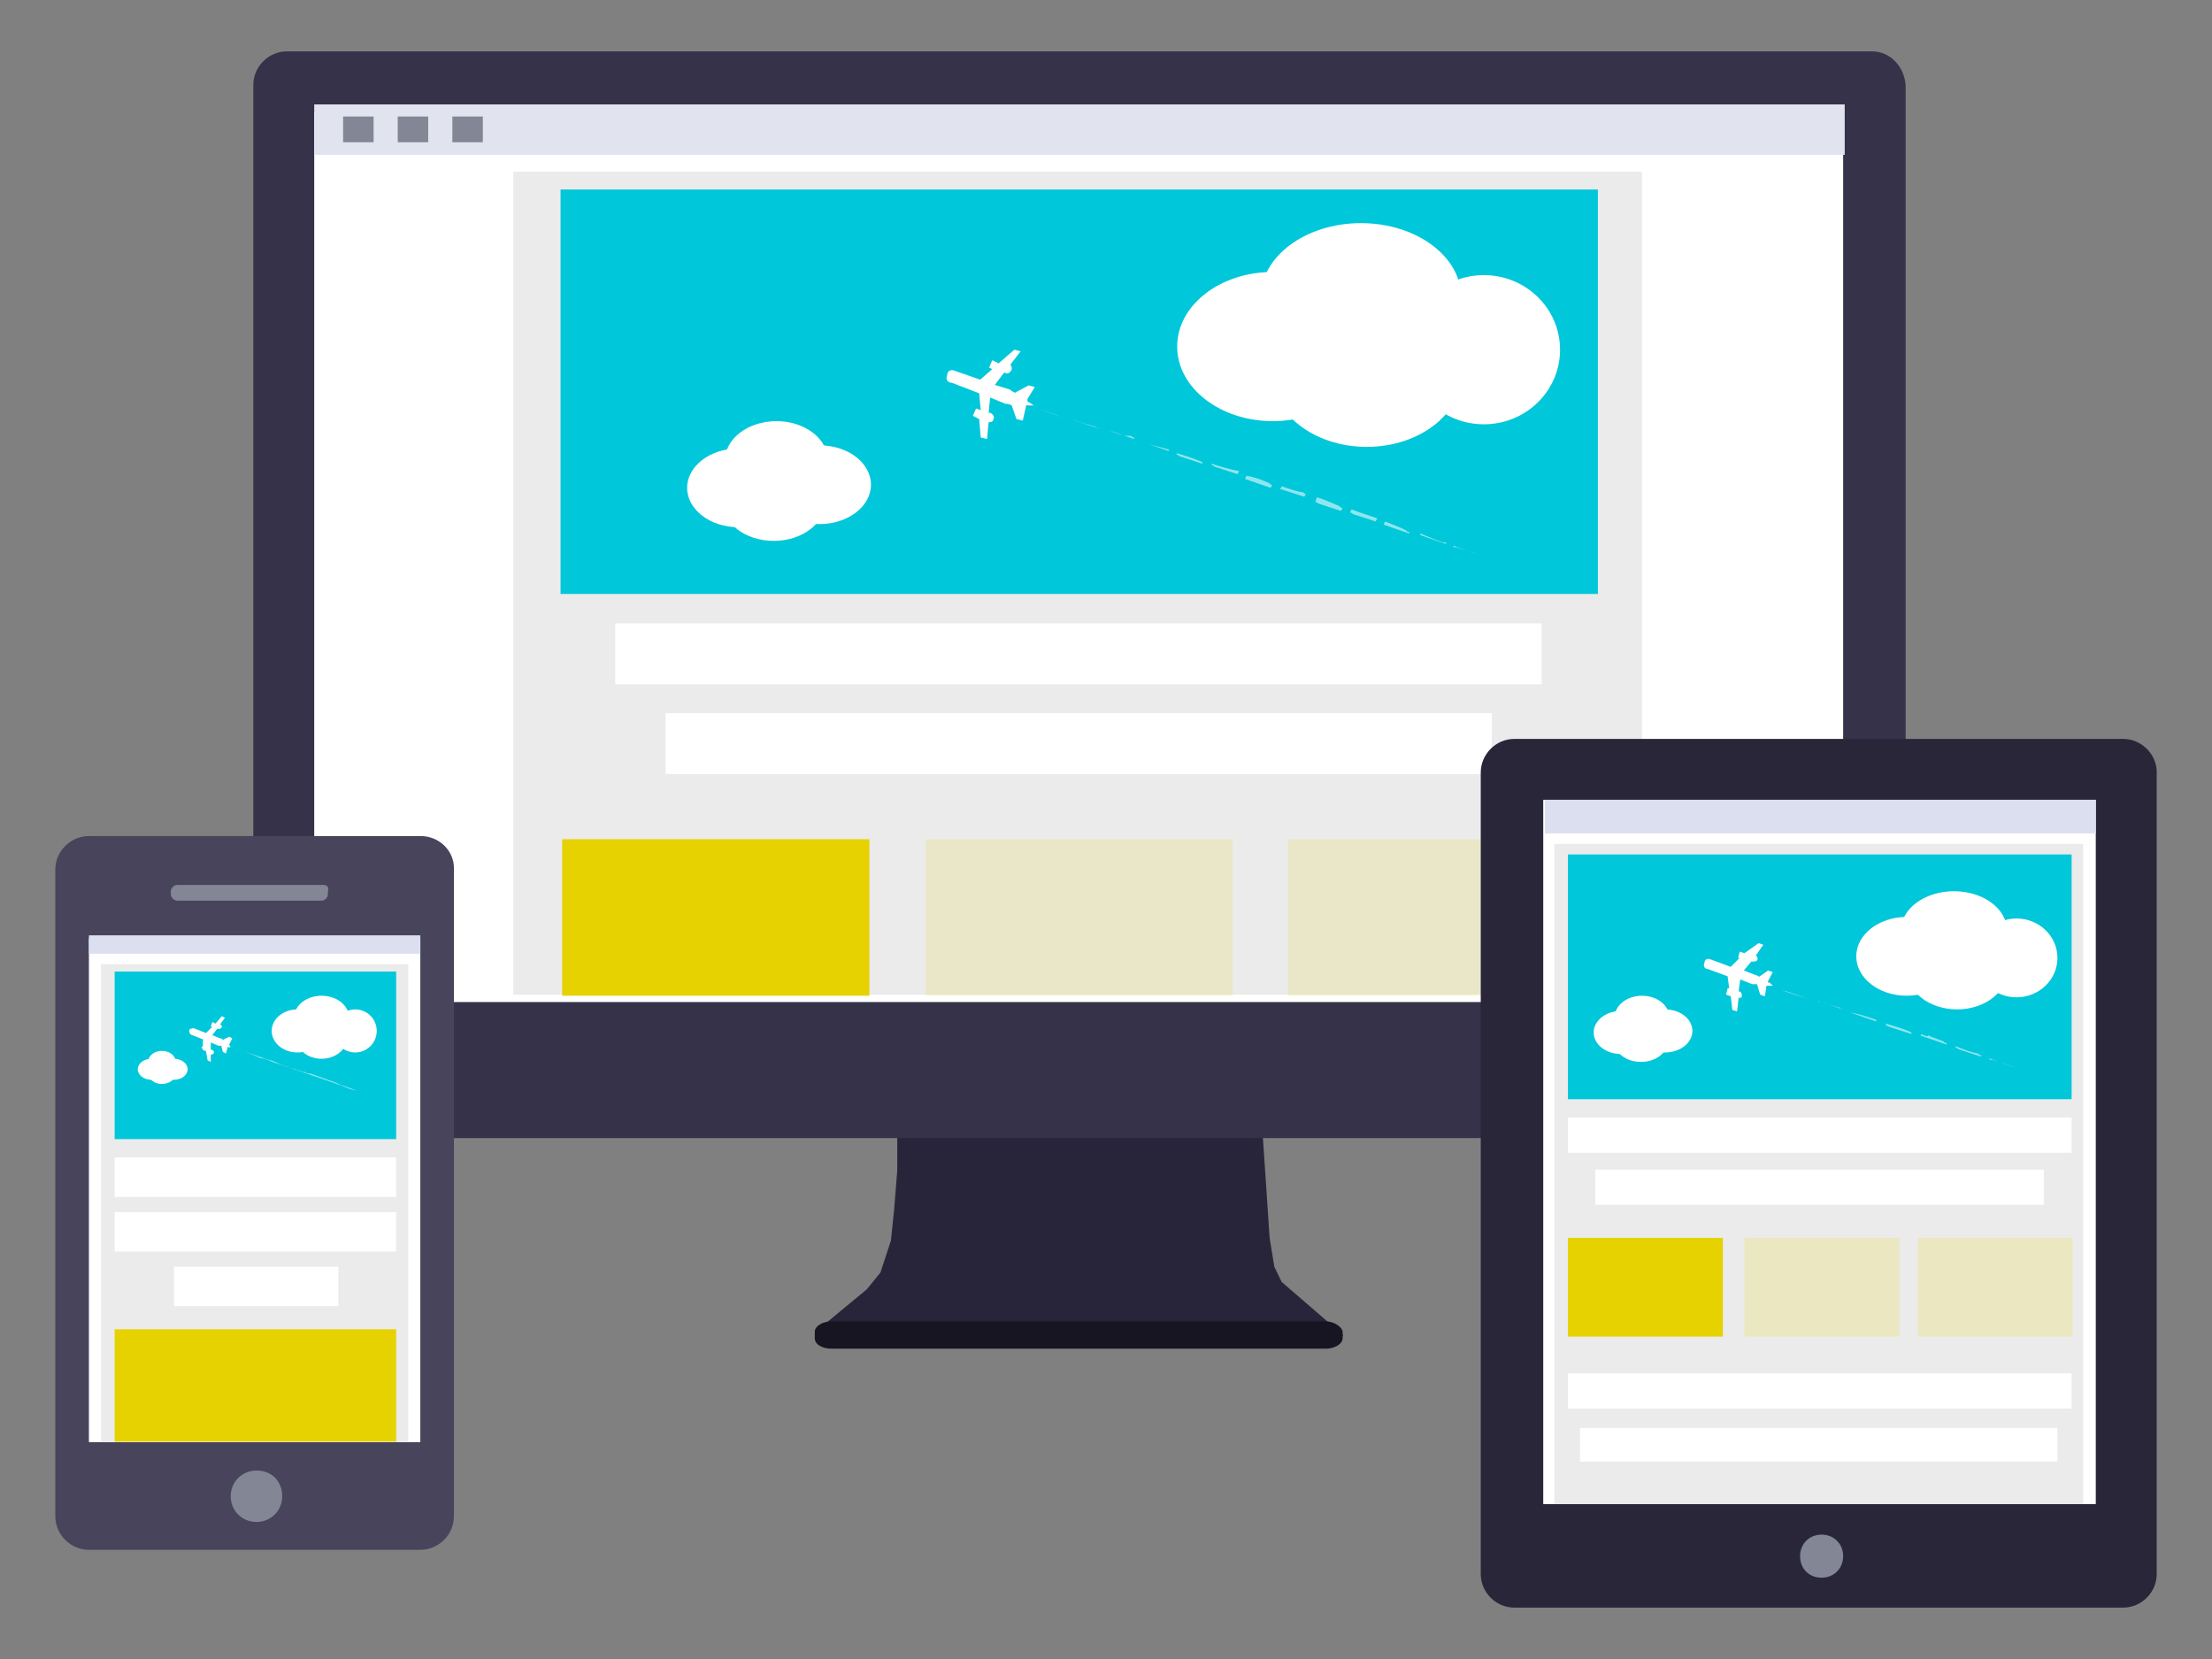
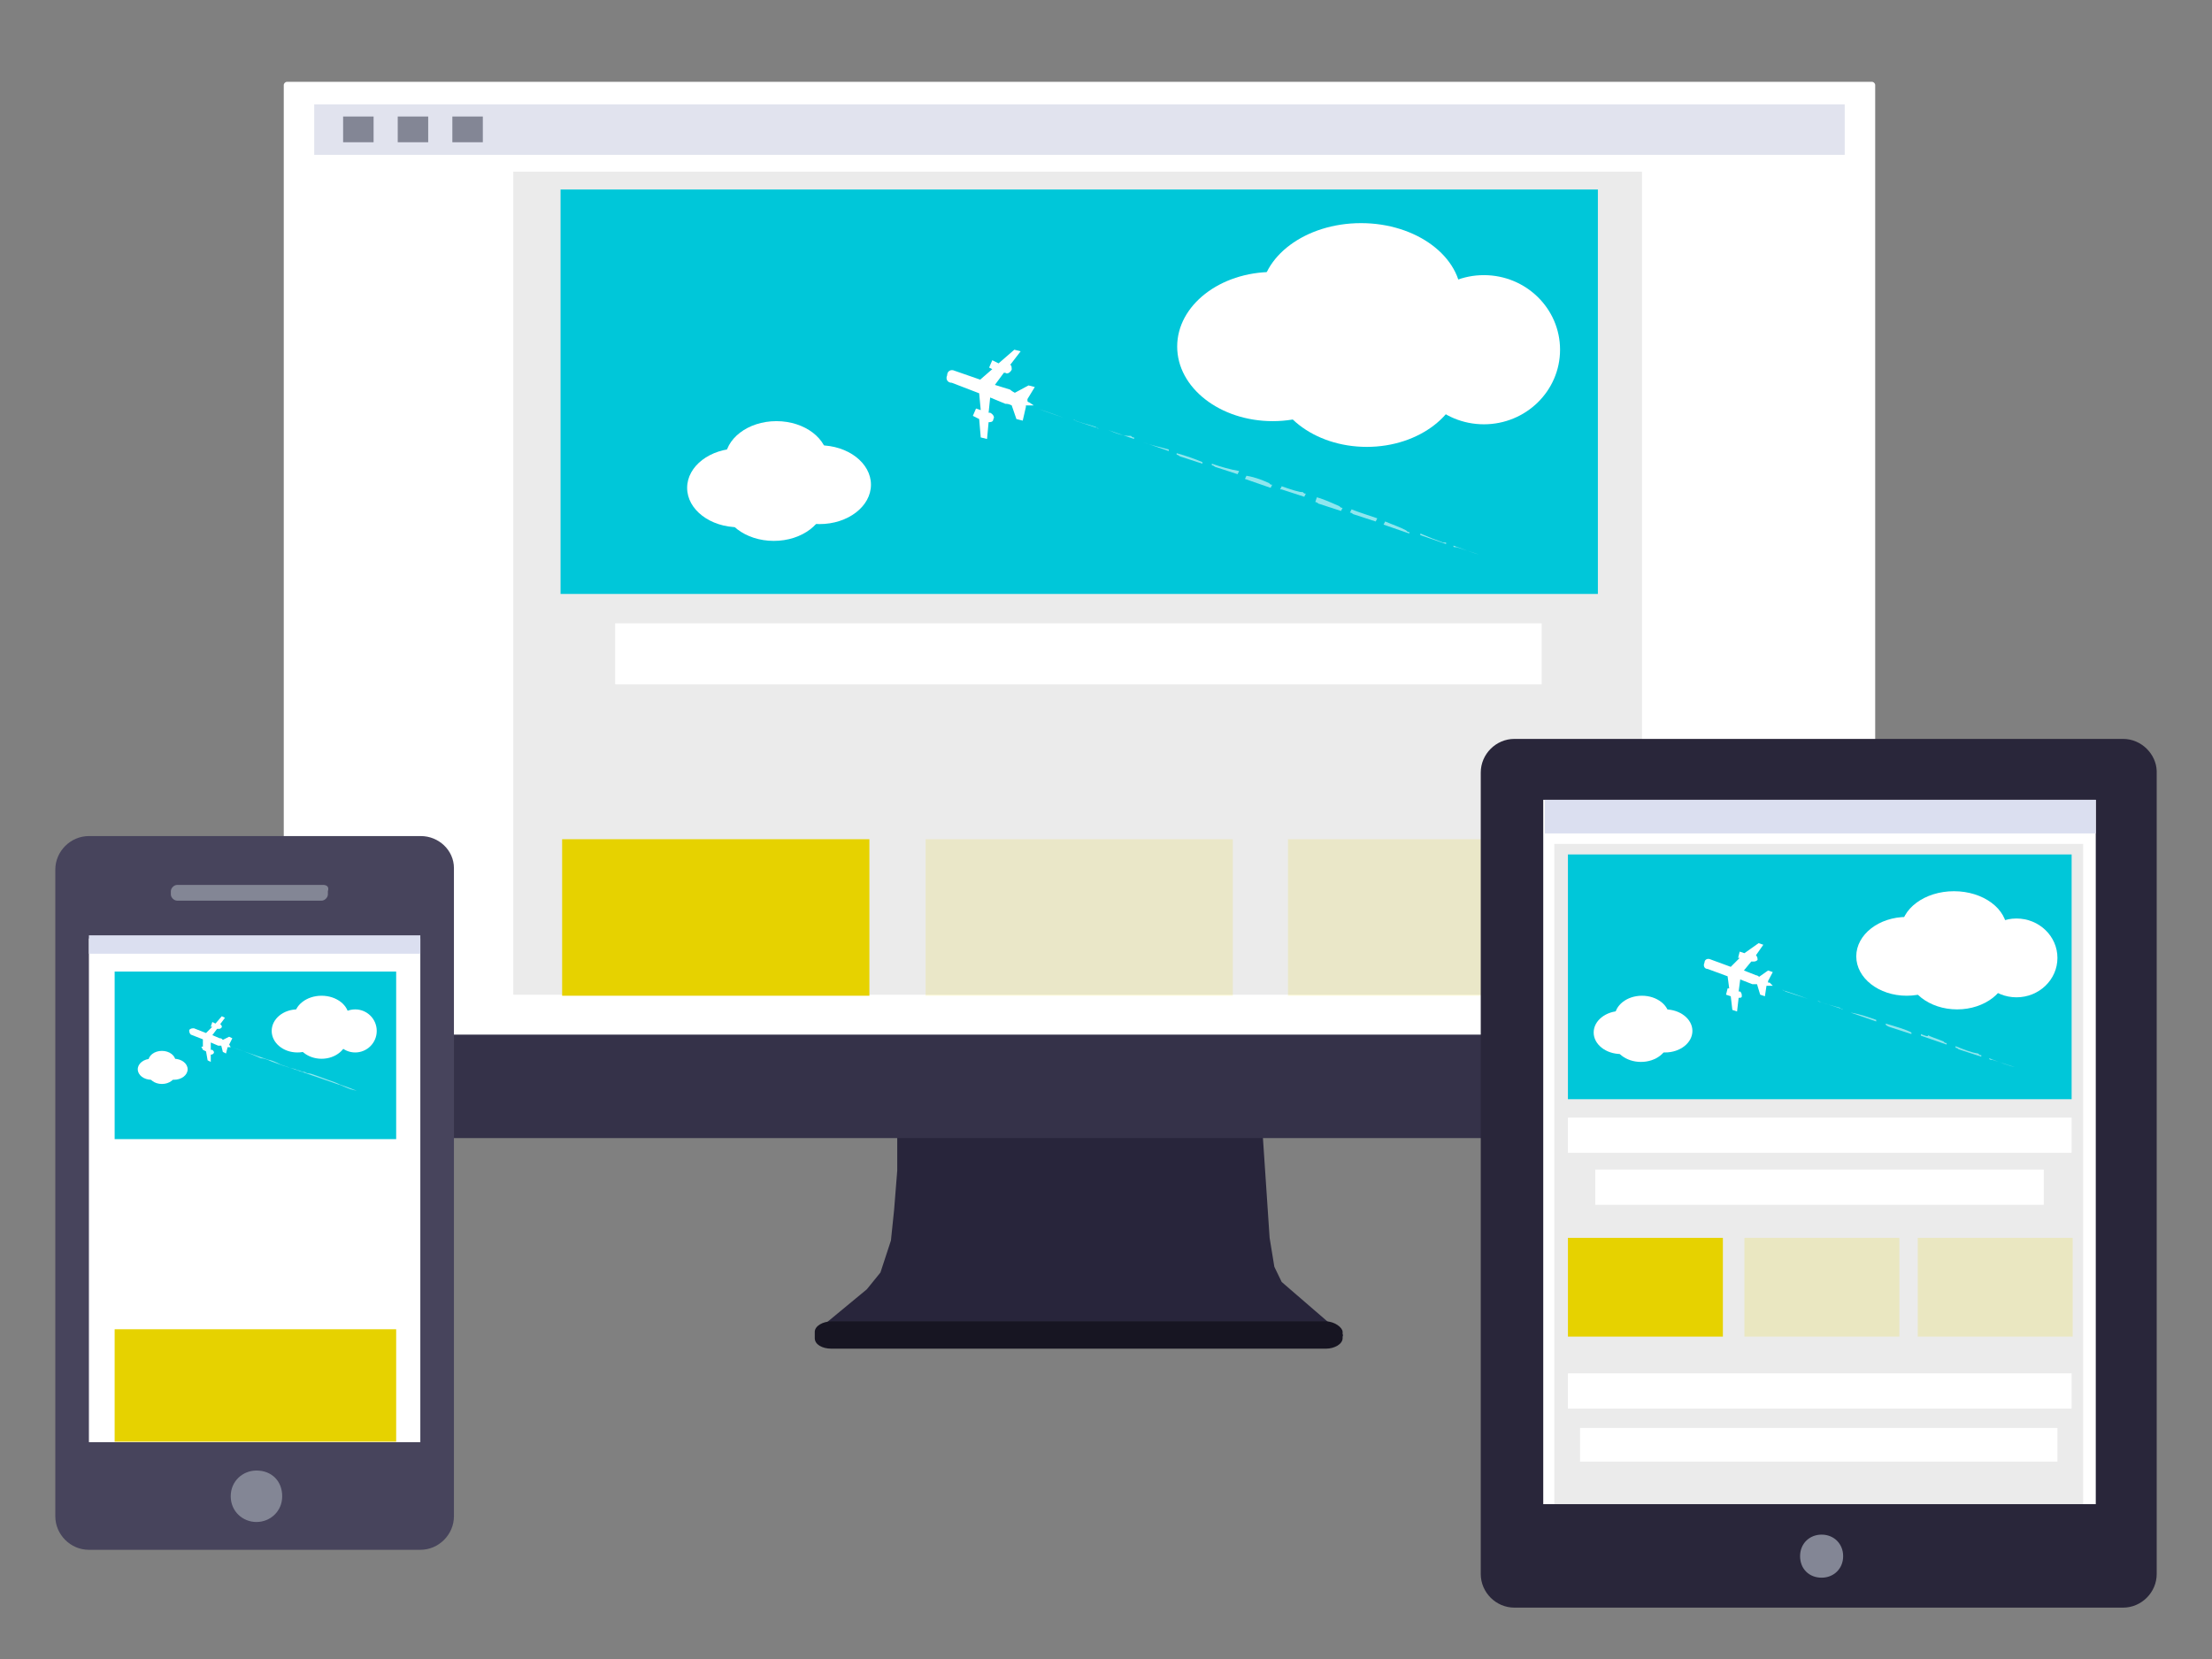
<svg xmlns="http://www.w3.org/2000/svg" version="1.1" id="Layer_1" x="0px" y="0px" width="200px" height="150px" viewBox="105 80 200 150" enable-background="new 105 80 200 150" xml:space="preserve">
  <rect x="105" y="80" width="200" height="150" fill="#808080" stroke="none" />
  <g>
    <g>
      <path fill="#28253B" d="M220.885,195.911l-0.664-1.376l-0.427-2.613l-0.665-9.925h-33.004v3.847l-0.285,3.562l-0.285,2.755    l-0.95,2.897l-1.234,1.52l-2.47,2.042l-2.185,1.805l0.143,0.95l0.807,0.285h45.399l0.95-0.144l0.427-0.807L220.885,195.911z" />
      <path fill="#171522" d="M224.874,199.474h-44.687c-0.808,0-1.519,0.427-1.519,0.949v0.57c0,0.568,0.664,0.949,1.519,0.949h44.687    c0.808,0,1.52-0.427,1.52-0.949v-0.57C226.394,200.043,225.682,199.474,224.874,199.474" />
      <path fill="#353249" d="M275.212,169.08H129.945c-1.092,0-1.947,0.808-1.947,1.948v9.926c0,1.092,0.808,1.947,1.947,1.947h145.267    c1.092,0,1.947-0.807,1.947-1.947v-9.926C277.159,170.078,276.304,169.08,275.212,169.08" />
      <path fill="#FFFFFF" d="M130.942,173.354c-0.143,0-0.285-0.143-0.285-0.285V87.685c0-0.143,0.143-0.286,0.285-0.286h143.32    c0.143,0,0.285,0.143,0.285,0.286v85.574c0,0.143-0.143,0.285-0.285,0.285h-143.32V173.354z" />
    </g>
-     <path fill="#353249" d="M271.65,90.155V170.6H133.411V90.155H271.65 M274.262,84.646h-143.32c-1.662,0-3.039,1.377-3.039,3.039   v85.574c0,1.662,1.377,3.039,3.039,3.039h143.32c1.662,0,3.039-1.377,3.039-3.039V87.685   C277.159,86.023,275.924,84.646,274.262,84.646z" />
    <g>
      <path fill="#EBEBEB" d="M151.409,95.521h102.053v74.414H151.409V95.521z" />
      <path fill="#00C7D9" d="M155.684,97.136h93.79v36.566h-93.79V97.136z" />
      <g>
        <path fill="#FFFFFF" d="M160.622,136.361h83.769v5.509h-83.769V136.361z" />
-         <path fill="#FFFFFF" d="M165.181,144.481h74.7v5.509h-74.7V144.481z" />
      </g>
      <path fill="#47445C" d="M113.039,218.468c-0.808,0-1.662-0.664-1.662-1.661V158.49c0-0.807,0.664-1.662,1.662-1.662h29.965    c0.807,0,1.663,0.665,1.663,1.662v58.458c0,0.807-0.665,1.662-1.663,1.662h-29.965V218.468z" />
    </g>
    <path fill="#47445C" d="M143.051,158.348c0.143,0,0.286,0.143,0.286,0.285v58.459c0,0.142-0.143,0.285-0.286,0.285h-30.012   c-0.143,0-0.285-0.144-0.285-0.285V158.49c0-0.143,0.142-0.285,0.285-0.285h29.965 M143.051,155.594h-30.012   c-1.662,0-3.039,1.377-3.039,3.038v58.459c0,1.662,1.377,3.037,3.039,3.037h29.965c1.663,0,3.039-1.375,3.039-3.037v-58.602   C146.043,156.876,144.667,155.594,143.051,155.594z" />
    <path fill="#FFFFFF" d="M113.039,164.854h29.965v45.541h-29.965V164.854z" />
    <g>
      <path fill="#838695" d="M134.219,160.01h-13.202c-0.285,0-0.57,0.286-0.57,0.57v0.285c0,0.285,0.285,0.569,0.57,0.569h13.059    c0.285,0,0.57-0.284,0.57-0.569v-0.285C134.788,160.152,134.504,160.01,134.219,160.01" />
      <path fill="#838695" d="M128.188,212.96c-1.235,0-2.327,0.95-2.327,2.326c0,1.377,1.093,2.327,2.327,2.327s2.327-0.95,2.327-2.327    C130.515,213.91,129.564,212.96,128.188,212.96" />
    </g>
    <g opacity="0.561" enable-background="new    ">
      <path fill="#FFFFFF" d="M198.898,116.986l2.326,0.807C199.705,117.223,198.898,116.986,198.898,116.986 M202.032,117.936    c0,0,0.143,0,0.285,0.143l2.042,0.665c-0.143,0-0.143,0-0.285-0.143C203.409,118.363,202.602,118.22,202.032,117.936     M205.214,118.885l2.326,0.808v-0.143c-0.142,0-0.142,0-0.285-0.143C206.591,119.455,205.879,119.169,205.214,118.885     M208.349,119.978l2.326,0.807v-0.143C209.867,120.405,209.061,120.262,208.349,119.978 M211.388,120.975v0.143    c0,0,0.142,0,0.286,0.143l2.041,0.665v-0.143C213.049,121.497,212.242,121.212,211.388,120.975 M214.568,121.924v0.143    c0,0,0.144,0,0.286,0.142l2.042,0.665l0.143-0.285C216.231,122.447,215.376,122.209,214.568,121.924 M217.703,123.017    l-0.143,0.285l2.326,0.808l0.143-0.285c-0.143,0-0.143,0-0.285-0.143C219.224,123.444,218.559,123.159,217.703,123.017     M220.885,123.967l-0.143,0.285h0.143l0,0l2.042,0.665l0.143-0.286c-0.143,0-0.143,0-0.284-0.143    C222.548,124.536,221.692,124.251,220.885,123.967 M224.066,124.964l-0.143,0.427c0,0,0.143,0,0.285,0.143l2.043,0.665    l0.142-0.285c-0.142,0-0.142,0-0.285-0.143C225.159,125.343,224.446,125.059,224.066,124.964 M227.201,126.056l-0.143,0.286    c0,0,0.143,0,0.285,0.143l2.042,0.665l0.143-0.285C228.721,126.578,227.913,126.341,227.201,126.056 M230.24,127.148l-0.143,0.285    l2.326,0.808v-0.142c-0.143,0-0.143,0-0.285-0.143C231.617,127.671,230.905,127.433,230.24,127.148 M233.422,128.24v0.143    l2.326,0.808v-0.143c0,0,0,0-0.143,0h-0.142C234.799,128.81,234.087,128.525,233.422,128.24 M236.414,129.333    c0,0.143,0,0.143,0.285,0.143l2.042,0.665C238.36,130.045,237.554,129.76,236.414,129.333" />
    </g>
    <g enable-background="new    ">
      <g>
        <g>
          <ellipse fill="#FFFFFF" cx="175.201" cy="121.64" rx="4.655" ry="3.562" />
          <ellipse fill="#FFFFFF" cx="179.096" cy="123.824" rx="4.653" ry="3.562" />
          <ellipse fill="#FFFFFF" cx="171.782" cy="124.109" rx="4.654" ry="3.562" />
          <ellipse fill="#FFFFFF" cx="174.963" cy="125.343" rx="4.655" ry="3.562" />
          <ellipse fill="#FFFFFF" cx="228.056" cy="106.918" rx="9.07" ry="6.743" />
          <ellipse fill="#FFFFFF" cx="239.168" cy="111.62" rx="6.886" ry="6.743" />
          <ellipse fill="#FFFFFF" cx="220.078" cy="111.334" rx="8.642" ry="6.744" />
          <ellipse fill="#FFFFFF" cx="228.578" cy="113.662" rx="8.643" ry="6.743" />
        </g>
        <path fill="#E6D200" d="M155.826,155.879h27.781v14.151h-27.781V155.879L155.826,155.879z" />
      </g>
      <g opacity="0.149">
        <path fill="#E6D200" d="M188.688,155.879h27.78v14.151h-27.78V155.879z" />
      </g>
      <g opacity="0.149">
        <path fill="#E6D200" d="M221.454,155.879h27.781v14.151h-27.781V155.879L221.454,155.879z" />
      </g>
      <g>
-         <path fill="#EBEBEB" d="M114.131,167.182h27.78v43.167h-27.78V167.182z" />
        <path fill="#00C7D9" d="M115.366,167.846h25.454v15.149h-25.454V167.846z" />
      </g>
      <g opacity="0.561">
        <path fill="#FFFFFF" d="M126.098,174.731l3.182,1.092c0.142,0,0.569,0.143,1.092,0.428l5.224,1.805     c0.143,0,0.664,0.285,1.092,0.427l0.57,0.143c0,0-0.665-0.285-1.52-0.569c-0.285-0.143-0.665-0.286-1.092-0.427     c-0.807-0.285-1.519-0.57-1.663-0.57c0,0-0.285,0-0.427-0.143h-0.142c-0.143,0-0.285-0.143-0.428-0.143l0,0     c-0.142,0-0.285-0.143-0.427-0.143c-0.665-0.143-1.377-0.427-2.042-0.665c-0.286-0.143-0.665-0.284-0.95-0.284     C127.095,175.017,126.098,174.731,126.098,174.731" />
      </g>
      <g>
        <g>
          <ellipse fill="#FFFFFF" cx="119.64" cy="175.966" rx="1.234" ry="0.95" />
          <ellipse fill="#FFFFFF" cx="120.731" cy="176.679" rx="1.235" ry="0.95" />
          <ellipse fill="#FFFFFF" cx="118.69" cy="176.679" rx="1.234" ry="0.95" />
          <ellipse fill="#FFFFFF" cx="119.64" cy="177.058" rx="1.234" ry="0.95" />
          <ellipse fill="#FFFFFF" cx="134.076" cy="171.977" rx="2.47" ry="1.947" />
          <ellipse fill="#FFFFFF" cx="137.116" cy="173.212" rx="1.947" ry="1.947" />
          <ellipse fill="#FFFFFF" cx="131.892" cy="173.212" rx="2.327" ry="1.947" />
          <ellipse fill="#FFFFFF" cx="134.076" cy="173.782" rx="2.327" ry="1.947" />
        </g>
        <path fill="#E6D200" d="M115.366,200.186h25.454v10.163h-25.454V200.186z" />
      </g>
      <path fill="#E1E3EE" d="M271.792,89.442H133.411v4.56h138.382L271.792,89.442" />
      <g>
        <path fill="#838695" d="M138.778,90.535h-2.755v2.326h2.755V90.535" />
        <path fill="#838695" d="M143.716,90.535h-2.754v2.326h2.754V90.535" />
        <path fill="#838695" d="M148.655,90.535H145.9v2.326h2.755V90.535" />
      </g>
      <g>
        <path fill="#DBDFF0" d="M113.039,164.568h29.965v1.663h-29.965V164.568z" />
        <g>
          <path fill="#FFFFFF" d="M115.366,184.657h25.454v3.562h-25.454V184.657z" />
          <path fill="#FFFFFF" d="M115.366,189.596h25.454v3.562h-25.454V189.596z" />
        </g>
      </g>
    </g>
    <g>
      <path fill="#FFFFFF" d="M120.731,194.534h14.864v3.562h-14.864V194.534z" />
-       <path fill="#FFFFFF" d="M241.922,222.458c-0.143,0-0.284-0.143-0.284-0.285v-72.468c0-0.143,0.142-0.285,0.284-0.285h55.039    c0.143,0,0.286,0.142,0.286,0.285v72.468c0,0.143-0.144,0.285-0.286,0.285H241.922" />
+       <path fill="#FFFFFF" d="M241.922,222.458c-0.143,0-0.284-0.143-0.284-0.285v-72.468h55.039    c0.143,0,0.286,0.142,0.286,0.285v72.468c0,0.143-0.144,0.285-0.286,0.285H241.922" />
    </g>
    <path fill="#29263A" d="M294.492,152.317v67.386h-49.958v-67.386H294.492 M296.961,146.809h-55.039   c-1.661,0-3.038,1.376-3.038,3.039v72.468c0,1.662,1.377,3.039,3.038,3.039h55.039c1.662,0,3.039-1.377,3.039-3.039v-72.61   C299.953,148.185,298.623,146.809,296.961,146.809z" />
    <g>
      <path fill="#EBEBEB" d="M245.531,156.306h47.821v63.018h-47.821V156.306z" />
      <path fill="#00C7D9" d="M246.766,157.256h45.542v22.13h-45.542V157.256z" />
      <g>
        <path fill="#FFFFFF" d="M246.766,181.047h45.542v3.183h-45.542V181.047z" />
        <path fill="#FFFFFF" d="M249.235,185.748h40.556v3.183h-40.556V185.748z" />
        <path fill="#FFFFFF" d="M246.766,204.174h45.542v3.183h-45.542V204.174z" />
        <path fill="#FFFFFF" d="M247.858,209.113h43.167v3.038h-43.167V209.113L247.858,209.113z" />
      </g>
    </g>
    <g opacity="0.561">
      <path fill="#FFFFFF" d="M266.141,169.508L266.141,169.508c0.144,0,0.144,0,0.285,0.143l2.043,0.665    C267.091,169.793,266.141,169.508,266.141,169.508 M269.323,170.458c0,0,0.143,0.142,0.285,0.142l2.042,0.665    c-0.143,0-0.143,0-0.285-0.144C270.558,170.885,269.846,170.743,269.323,170.458 M272.315,171.55l2.326,0.808v-0.144    C273.978,171.977,273.17,171.693,272.315,171.55 M275.497,172.547c0,0.143,0,0.143,0.285,0.286l2.042,0.663v-0.142    C277.301,173.069,276.446,172.832,275.497,172.547 M278.679,173.496v0.144l2.326,0.807v-0.143c-0.143,0-0.143,0-0.285-0.143    c-0.664-0.285-1.235-0.427-1.377-0.569C279.343,173.782,279.059,173.64,278.679,173.496 M281.813,174.59v0.143    c0,0,0.143,0,0.285,0.143l2.042,0.664v-0.143c-0.142,0-0.142,0-0.284-0.143C283.189,175.159,282.524,174.874,281.813,174.59     M284.853,175.682c0,0.142,0.143,0.142,0.285,0.142l2.042,0.664C286.752,176.394,285.944,176.108,284.853,175.682" />
    </g>
    <g>
      <g>
        <ellipse fill="#FFFFFF" cx="253.462" cy="171.977" rx="2.47" ry="1.947" />
        <ellipse fill="#FFFFFF" cx="255.552" cy="173.212" rx="2.469" ry="1.947" />
        <ellipse fill="#FFFFFF" cx="251.563" cy="173.354" rx="2.47" ry="1.947" />
        <ellipse fill="#FFFFFF" cx="253.367" cy="174.067" rx="2.469" ry="1.947" />
        <ellipse fill="#FFFFFF" cx="281.67" cy="164.142" rx="4.797" ry="3.562" />
        <ellipse fill="#FFFFFF" cx="287.321" cy="166.61" rx="3.704" ry="3.563" />
        <ellipse fill="#FFFFFF" cx="277.396" cy="166.468" rx="4.56" ry="3.562" />
        <ellipse fill="#FFFFFF" cx="281.955" cy="167.703" rx="4.559" ry="3.562" />
      </g>
      <path fill="#E6D200" d="M246.766,191.922h14.01v8.928h-14.01V191.922z" />
      <g>
        <path fill="#EAE7C1" d="M262.723,191.922h14.009v8.928h-14.009V191.922z" />
        <path fill="#EAE7C1" d="M278.394,191.922h14.009v8.928h-14.009V191.922z" />
      </g>
    </g>
    <g enable-background="new    ">
      <path fill="#29263A" d="M240.545,215.999h56.132v5.937h-56.132V215.999z" />
    </g>
    <g>
      <path fill="#FFFFFF" d="M195.288,112.854l-0.57-0.285l-0.285,0.664l0.285,0.143l-1.092,0.95l-2.327-0.808    c-0.285-0.143-0.664,0-0.664,0.427c-0.143,0.285,0,0.664,0.426,0.664l2.47,0.95l0.143,1.52l-0.427-0.142l-0.285,0.664l0.57,0.285    l0.142,1.663l0.57,0.143l0.142-1.52c0.143,0,0.427,0,0.427-0.285c0.143-0.143,0-0.428-0.286-0.57h-0.142l0.142-1.377l1.377,0.57    c0.143,0,0.286,0,0.57,0.143l0.426,1.235l0.571,0.143l0.285-1.235v-0.142c0,0,0,0,0.143,0h0.57l-0.428-0.285    c0,0-0.143,0-0.143-0.143v-0.143l0.665-1.092l-0.569-0.143l-1.235,0.665c-0.285-0.143-0.427-0.286-0.427-0.286l-1.377-0.427    l0.807-1.093h0.143c0.143,0.143,0.427,0,0.57-0.285c0-0.142,0-0.426-0.143-0.426l0.95-1.235l-0.57-0.143L195.288,112.854" />
      <path fill="#FFFFFF" d="M262.723,166.184l-0.427-0.143l-0.144,0.569h0.144l-0.808,0.808l-1.805-0.664    c-0.285-0.144-0.569,0-0.569,0.284c-0.144,0.285,0,0.57,0.285,0.57l1.804,0.664l0.144,1.093h-0.144l-0.142,0.569l0.427,0.144    l0.143,1.234l0.427,0.143l0.143-1.235c0.144,0,0.285,0,0.285-0.142c0-0.144,0-0.286-0.142-0.428H262.2l0.144-1.092l1.092,0.427    c0,0,0.143,0,0.427,0l0.285,0.949l0.428,0.144l0.143-0.95c0,0,0,0,0.143,0h0.427l-0.285-0.286c0,0,0,0-0.143,0v-0.143l0.427-0.807    l-0.427-0.143l-0.808,0.569c-0.143-0.142-0.285-0.142-0.285-0.142l-1.092-0.428l0.664-0.807h0.143c0.143,0,0.285,0,0.427-0.144    c0-0.143,0-0.284-0.143-0.427l0.665-0.95l-0.428-0.143L262.723,166.184" />
      <path fill="#FFFFFF" d="M124.483,172.547l-0.285-0.143l-0.142,0.428h0.142l-0.57,0.569l-1.092-0.427c-0.142,0-0.285,0-0.427,0.143    c0,0.142,0,0.285,0.143,0.427l1.092,0.427v0.665h-0.142l0.142,0.285l0.285,0.142l0.143,0.808l0.285,0.143v-0.664    c0.142,0,0.142,0,0.285-0.143c0-0.144,0-0.144-0.143-0.285h-0.142v-0.665l0.664,0.285c0,0,0.143,0,0.285,0l0.143,0.57l0.285,0.143    l0.143-0.57l0,0h0.285l-0.143-0.237l0,0l0.286-0.569l-0.286-0.143l-0.57,0.285c-0.143-0.143-0.143-0.143-0.285-0.143l-0.665-0.285    l0.428-0.57h0.143c0.143,0,0.143,0,0.285-0.142c0-0.144,0-0.144-0.143-0.285l0.427-0.57l-0.285-0.143L124.483,172.547" />
    </g>
    <g enable-background="new    ">
      <path fill="#838695" d="M269.703,218.754c-1.093,0-1.947,0.807-1.947,1.947c0,1.14,0.807,1.947,1.947,1.947    c1.093,0,1.947-0.808,1.947-1.947C271.65,219.561,270.796,218.754,269.703,218.754" />
    </g>
    <g enable-background="new    ">
      <path fill="#DBDFF0" d="M244.677,152.317h49.815v3.039h-49.815V152.317z" />
    </g>
  </g>
</svg>